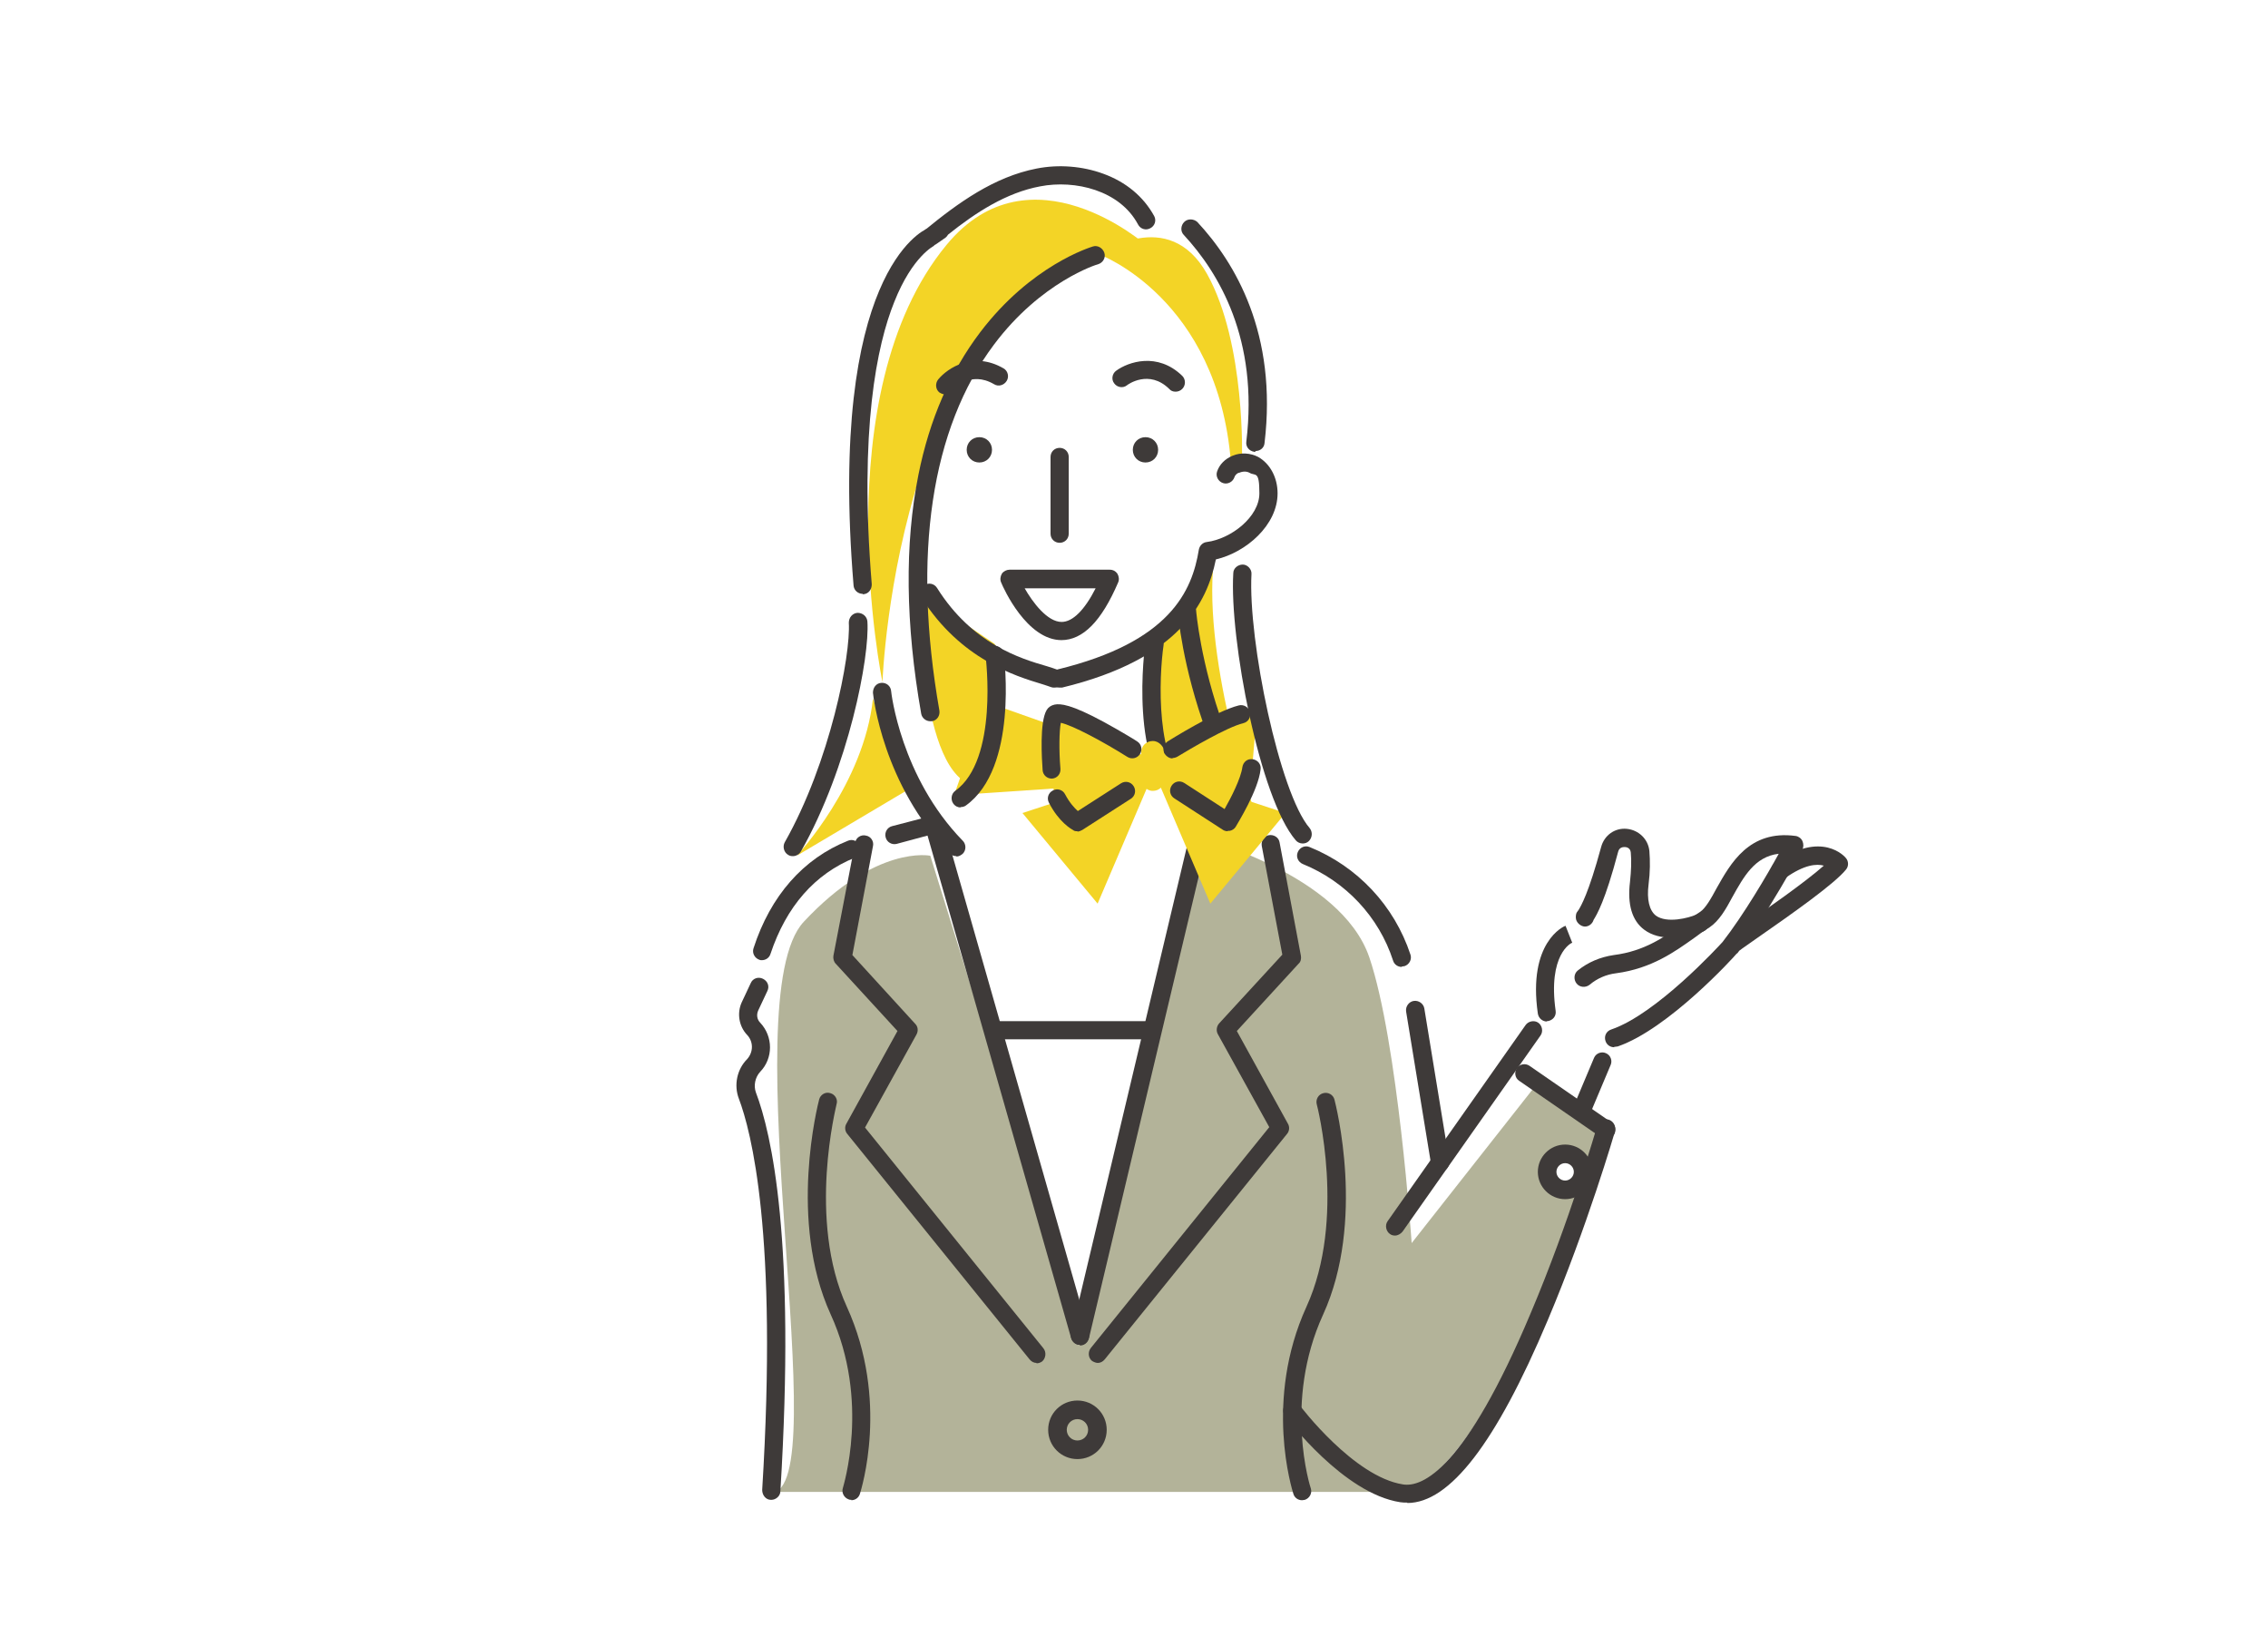
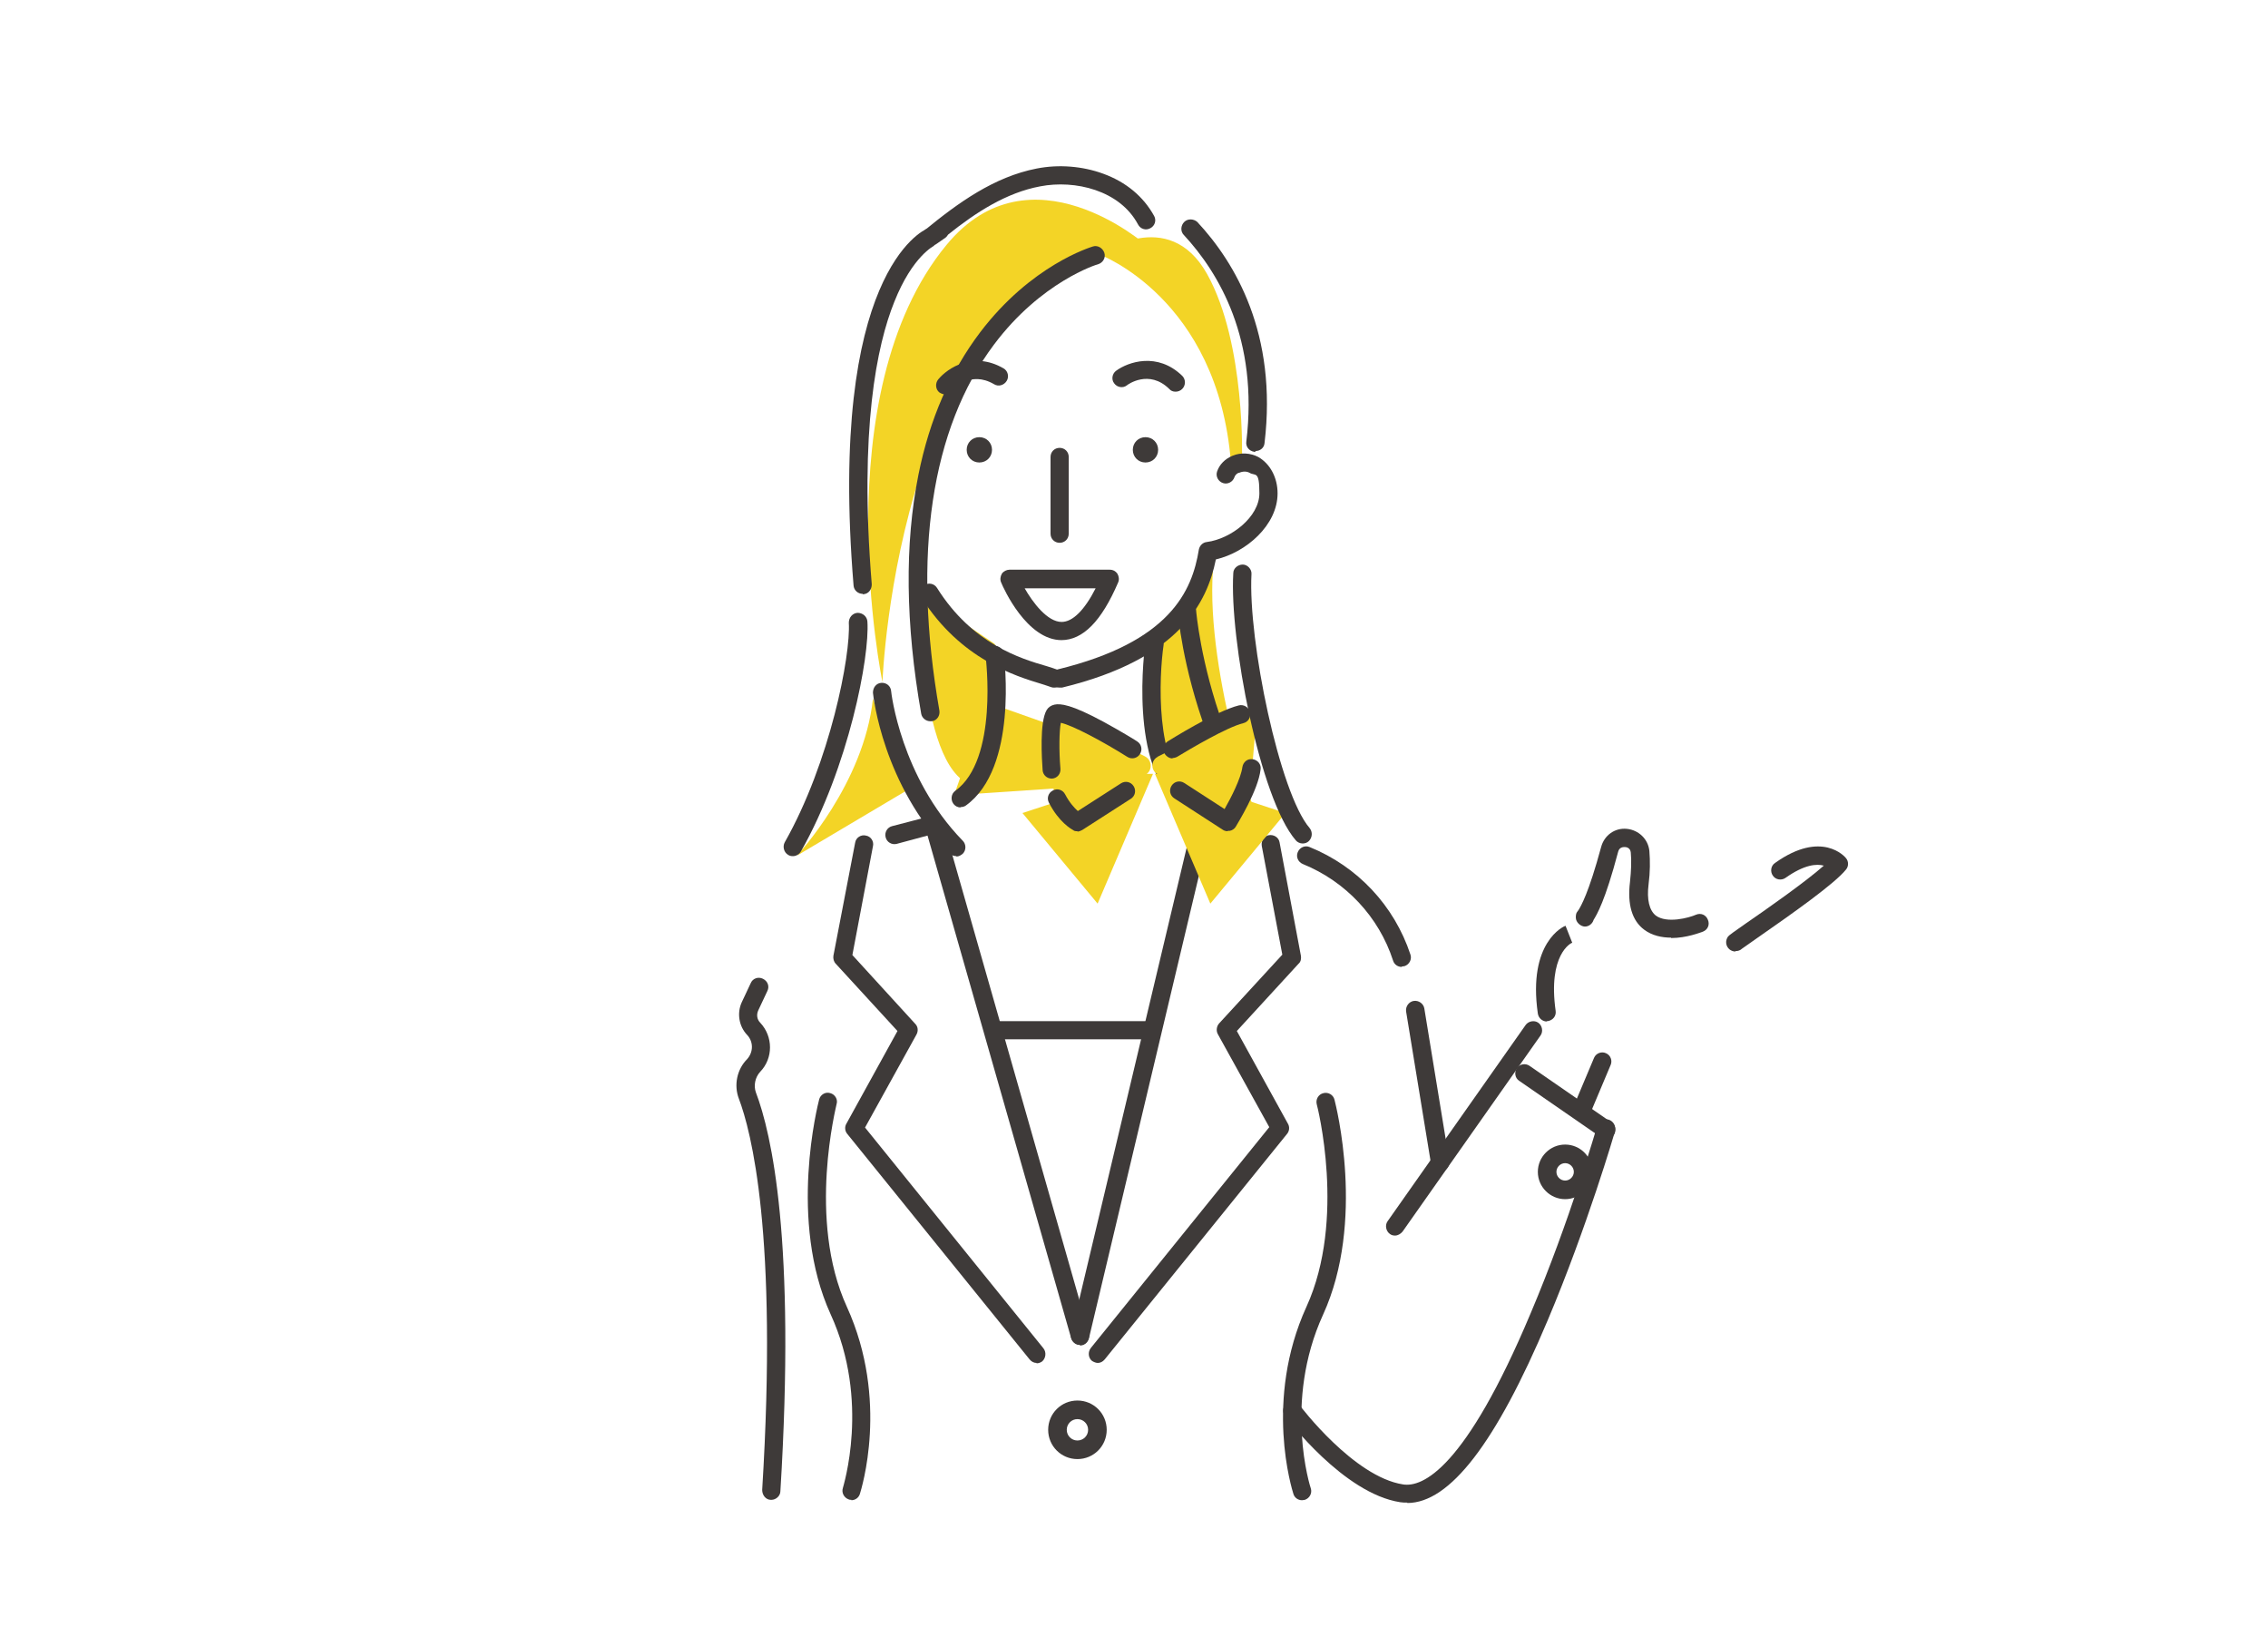
<svg xmlns="http://www.w3.org/2000/svg" id="_レイヤー_2" version="1.1" viewBox="0 0 573.4 411.3">
  <defs>
    <style>
      .st0 {
        fill: #f3d426;
      }

      .st1 {
        fill: #f9f8cc;
      }

      .st2 {
        fill: #3e3a39;
      }

      .st3 {
        fill: #fff;
      }

      .st4 {
        fill: #b3b399;
      }
    </style>
  </defs>
  <g id="_レイヤー_4">
    <rect class="st3" y="0" width="573.4" height="411.3" />
    <g>
      <path class="st3" d="M194.9,376.8s2.9-86.2-6.6-102.3l3.9-8.6-3.1-10s6.3-26,12.4-31.6c0,0,18.7-66.1,17-85.1s-.5-69,18.9-80.9,36.8-22.7,52.1-2.5c0,0,12-9.2,19.8,13.6,7.8,22.8,7.4,48.2,7.4,48.2,0,0,9.3,12.2-3.3,18.5,0,0,5,73.4,16.6,80.4,11.6,7.1,23.6,14.9,27.6,39.6s6.2,37.9,6.2,37.9c0,0,27.3-35.8,27-37.9-.2-2.1-1.9-17.8,9.5-24,0,0,8.6-20.8,10.8-19.9,2.1.9,1.6,37.8,21,17.2,0,0,12.4-22.1,19.3-15.8l2.5,4.1,10.5.8-26.1,20.7-31.8,26.2-6.6,16.3,5.8,4s-30,97.1-57,90.1l-154.2,1.1h.4Z" />
      <polygon class="st0" points="276.9 198.6 241.2 201 249.5 177.5 286.3 190.5 276.9 198.6" />
-       <path class="st4" d="M194.9,377.3c16.8,0-10-124.7,8.3-144.3s32-16.7,32-16.7l37.7,121.2,29.9-125.9s36.2,9.2,43.4,30.4c7.2,21.2,10.7,72.2,10.7,72.2l30.7-39,18.5,10.2s-27.9,86.8-51.7,91.7h-159.5v.2Z" />
      <g>
        <path class="st0" d="M307.2,139.2l-3.4,6.4s-6.1,13.1-13.7,18c0,0-9.6,38.2,27,41.3,0,0-13.9-40.6-9.9-65.7h0Z" />
        <path class="st0" d="M232.5,149.9s-.5,46.7,14.4,48.8c0,0,10.2-28.3,4.5-36l-19-12.8h.1Z" />
        <path class="st0" d="M201.6,216.2l27.3-16.2-8.2-23.4c-2.3,21.6-19.1,39.5-19.1,39.5h0Z" />
        <path class="st0" d="M277.9,64.3s30,11,33.3,52.6l2.8-.6s1-29.4-8.8-47-27.3-4.9-27.3-4.9h0Z" />
        <path class="st0" d="M239.3,61.9c-31.2,37.8-16.2,110.5-16.2,110.5,0,0,3.9-104.8,66.6-110.5,0,0-29.2-25.7-50.4,0h0Z" />
      </g>
      <path class="st1" d="M291.8,162.7h0Z" />
      <path class="st2" d="M299.7,204.1c-.5,0-.9-.1-1.3-.4-13.2-9.5-9-40.1-8.8-41.4.2-1.3,1.4-2.1,2.6-2,1.3.2,2.1,1.4,2,2.6-1.2,8.1-2.2,30.4,6.9,36.9,1,.8,1.3,2.2.5,3.2-.5.6-1.2,1-1.9,1h0Z" />
      <path class="st2" d="M242.9,204.1c-.7,0-1.4-.3-1.9-1-.7-1-.5-2.5.5-3.2,11-7.9,7.7-33.7,7.7-34-.2-1.3.7-2.4,2-2.6,1.3-.2,2.4.7,2.6,2,.1,1.2,3.6,28.8-9.6,38.3-.4.3-.9.4-1.4.4h0Z" />
      <path class="st2" d="M266.6,173.8c-.3,0-.5,0-.8-.1-.6-.2-1.4-.5-2.4-.8-6.6-2-20.5-6.2-30.4-21.8-.7-1.1-.4-2.5.7-3.2s2.5-.4,3.2.7c8.9,14.2,21.2,17.9,27.8,19.8,1,.3,1.9.6,2.7.9,1.2.4,1.8,1.8,1.4,3-.3.9-1.2,1.5-2.2,1.5h0Z" />
      <path class="st2" d="M267.9,173.8c-1.1,0-2-.7-2.2-1.8-.3-1.3.5-2.5,1.7-2.8,28.4-6.9,34-19.8,35.7-30.3.2-1,1-1.8,2-1.9,6.2-.8,13.3-6.4,13.3-12.3s-1-4.3-2.5-5.2c-.7-.4-1.7-.4-2.6,0-.4,0-1,.5-1.2,1.1-.4,1.2-1.7,1.9-2.9,1.5s-1.9-1.7-1.5-2.9c.6-1.8,2-3.2,3.9-4,2.1-.9,4.6-.7,6.5.3,3,1.7,4.9,5.2,4.9,9.2,0,8-7.9,14.9-15.6,16.7-2.2,10.8-9.1,25.2-38.9,32.4h-.6,0Z" />
      <path class="st2" d="M235.3,62.2c-.7,0-1.4-.3-1.8-.9-.7-1-.6-2.4.4-3.2,8.3-6.8,17.4-13.4,28.2-15.5,5.6-1.1,11.6-.6,16.8,1.3,5.8,2.1,10.2,5.8,12.9,10.7.6,1.1.2,2.5-1,3.1-1.1.6-2.5.2-3.1-1-4.6-8.6-15.9-11.3-24.7-9.6-8.6,1.6-16.3,6.6-23.3,12.2-.2.3-.4.6-.7.8l-2.3,1.6c-.4.3-.9.4-1.3.4h0Z" />
      <path class="st2" d="M200.4,216.4c-.4,0-.8-.1-1.1-.3-1.1-.6-1.5-2.1-.9-3.2,11.5-20.3,16.7-47.3,16.2-55.5,0-1.3.9-2.4,2.2-2.5,1.3,0,2.4.9,2.5,2.2.6,8.9-4.7,36.7-16.8,58.1-.4.7-1.2,1.2-2,1.2h0Z" />
      <path class="st2" d="M317.4,114.2h-.3c-1.3-.2-2.2-1.3-2-2.6,3.1-25.8-6.9-42.6-15.8-52.2-.9-.9-.8-2.4.1-3.3.9-.9,2.4-.8,3.3,0,9.6,10.3,20.3,28.3,17,55.9-.1,1.2-1.1,2-2.3,2h0Z" />
      <path class="st2" d="M235.2,182.3c-1.1,0-2.1-.8-2.3-1.9-4-22.7-4.2-43-.7-60.4,2.8-14,8.1-26.1,15.6-36,12.9-17,27.9-21.5,28.5-21.7,1.2-.4,2.5.4,2.9,1.6.4,1.2-.3,2.5-1.6,2.9-.2,0-14.4,4.4-26.3,20.3-15.9,21.2-20.7,53.2-13.8,92.5.2,1.3-.6,2.5-1.9,2.7h-.4,0Z" />
      <path class="st2" d="M218.1,150.1c-1.2,0-2.2-.9-2.3-2.1-6.5-78.9,17.6-89.8,18.6-90.2l1.8,4.3h0s-5.5,2.6-10.1,14.2c-4.4,10.9-8.9,32.2-5.7,71.4,0,1.3-.8,2.4-2.1,2.5h-.2Z" />
      <path class="st2" d="M247.6,110.5c-1.8,0-3.2,1.4-3.2,3.2s1.4,3.2,3.2,3.2,3.2-1.4,3.2-3.2-1.4-3.2-3.2-3.2Z" />
      <path class="st2" d="M289.6,110.5c-1.8,0-3.2,1.4-3.2,3.2s1.4,3.2,3.2,3.2,3.2-1.4,3.2-3.2-1.4-3.2-3.2-3.2Z" />
      <path class="st2" d="M297.2,99c-.6,0-1.2-.2-1.6-.7-5.1-5-10.5-1.1-10.7-.9-1,.8-2.5.5-3.2-.5-.8-1-.5-2.5.5-3.2,3-2.2,10.4-4.8,16.7,1.3.9.9.9,2.4,0,3.3-.5.5-1.1.7-1.7.7h0Z" />
      <path class="st2" d="M239,99.7c-.5,0-1-.2-1.5-.5-1-.8-1.1-2.3-.3-3.3,2.4-2.9,8.9-7.2,16.5-2.8,1.1.6,1.5,2.1.8,3.2s-2.1,1.5-3.2.8c-6-3.5-10.2,1.2-10.6,1.7s-1.1.8-1.8.8h0Z" />
      <path class="st2" d="M241.8,216.4c-.6,0-1.2-.2-1.7-.7-16.9-17.3-19.3-39.7-19.4-40.6,0-1.3.8-2.4,2.1-2.5,1.3-.1,2.4.8,2.5,2.1h0c0,.2,2.4,21.7,18.1,37.8.9.9.9,2.4,0,3.3-.5.4-1,.7-1.6.7h0Z" />
      <path class="st2" d="M307.3,186.8c-.9,0-1.8-.6-2.2-1.5-6.2-16.8-7.3-30.2-7.3-30.7,0-1.3.9-2.4,2.1-2.5s2.4.9,2.5,2.1c0,.2,1.1,13.4,7,29.5.4,1.2-.2,2.5-1.4,3-.3,0-.5.1-.8.1h0Z" />
      <path class="st2" d="M267.9,137.2c-1.3,0-2.3-1-2.3-2.3v-19.4c0-1.3,1-2.3,2.3-2.3s2.3,1,2.3,2.3v19.4c0,1.3-1,2.3-2.3,2.3Z" />
      <path class="st2" d="M354.4,244.4c-1,0-1.9-.6-2.2-1.6-3.6-11.1-12-20-22.8-24.4-1.2-.5-1.8-1.8-1.3-3s1.8-1.8,3-1.3c12.1,4.9,21.4,14.8,25.5,27.2.4,1.2-.3,2.5-1.5,2.9-.2,0-.5.1-.7.1h0Z" />
-       <path class="st2" d="M192.7,242.7c-.2,0-.5,0-.7-.1-1.2-.4-1.9-1.7-1.5-2.9,4.3-13.3,12.6-22.7,23.9-27.2,1.2-.5,2.5.1,3,1.3s0,2.5-1.3,3c-10.1,4.1-17.3,12.3-21.3,24.3-.3,1-1.2,1.6-2.2,1.6h0Z" />
      <path class="st2" d="M352.7,312.3c-.5,0-.9-.1-1.3-.4-1-.7-1.3-2.2-.6-3.2l34.9-49.6c.7-1,2.2-1.3,3.2-.6,1,.7,1.3,2.2.6,3.2l-34.9,49.6c-.5.6-1.2,1-1.9,1h0Z" />
      <path class="st2" d="M364.1,296.1c-1.1,0-2.1-.8-2.3-1.9l-6.3-38.5c-.2-1.3.7-2.5,1.9-2.7,1.3-.2,2.5.7,2.7,1.9l6.3,38.5c.2,1.3-.7,2.5-1.9,2.7h-.4Z" />
      <path class="st2" d="M273,339.9c-1,0-1.9-.7-2.2-1.7l-36.3-127-7.8,2.1c-1.2.3-2.5-.4-2.8-1.7-.3-1.2.4-2.5,1.7-2.8l10-2.6c1.2-.3,2.5.4,2.8,1.6l36.9,129.2c.3,1.2-.4,2.5-1.6,2.9h-.7Z" />
      <path class="st2" d="M273,339.9h-.5c-1.2-.3-2-1.6-1.7-2.8l30.7-129.1c.2-.6.6-1.2,1.2-1.5.6-.3,1.3-.4,1.9-.1l10,3.7c1.2.4,1.8,1.8,1.4,3-.4,1.2-1.8,1.8-3,1.4l-7.6-2.8-30.1,126.6c-.3,1.1-1.2,1.8-2.3,1.8h0v-.2Z" />
      <path class="st2" d="M277.6,344.5c-.5,0-1-.2-1.5-.5-1-.8-1.1-2.3-.3-3.3l45.1-55.8-13-23.5c-.5-.9-.3-2,.3-2.7l16-17.4-5.2-27.5c-.2-1.3.6-2.5,1.8-2.7,1.3-.2,2.5.6,2.7,1.8l5.4,28.7c.1.7,0,1.5-.6,2l-15.6,17,12.9,23.4c.5.8.4,1.9-.2,2.6l-46.1,57c-.5.6-1.1.9-1.8.9h.1Z" />
      <path class="st2" d="M262.1,344.5c-.7,0-1.3-.3-1.8-.9l-46.1-57c-.6-.7-.7-1.8-.2-2.6l12.9-23.4-15.6-17c-.5-.5-.7-1.3-.6-2l5.5-28.6c.2-1.3,1.5-2.1,2.7-1.8,1.3.2,2.1,1.5,1.8,2.7l-5.2,27.5,15.9,17.4c.7.7.8,1.8.3,2.7l-13,23.5,45.1,55.8c.8,1,.6,2.5-.3,3.3-.4.3-.9.5-1.5.5h0Z" />
      <path class="st2" d="M406.1,287.9c-.5,0-.9-.1-1.3-.4l-20.7-14.3c-1.1-.7-1.3-2.2-.6-3.2.7-1.1,2.2-1.3,3.2-.6l20.7,14.3c1.1.7,1.3,2.2.6,3.2-.5.6-1.2,1-1.9,1h0Z" />
      <g>
-         <circle class="st3" cx="395.8" cy="296.3" r="4.5" />
        <path class="st2" d="M395.7,303.1c-3.8,0-6.9-3.1-6.9-6.9s3.1-6.9,6.9-6.9,6.9,3.1,6.9,6.9-3.1,6.9-6.9,6.9ZM395.7,294c-1.2,0-2.2,1-2.2,2.2s1,2.2,2.2,2.2,2.2-1,2.2-2.2-1-2.2-2.2-2.2Z" />
      </g>
      <path class="st2" d="M215.3,379.1c-.2,0-.5,0-.7-.1-1.2-.4-1.9-1.7-1.5-2.9,0-.2,7-21.9-3.1-43.9-10.8-23.7-3.2-53.1-2.9-54.3s1.6-2,2.8-1.6c1.2.3,2,1.6,1.6,2.8h0c0,.3-7.5,29.1,2.6,51.2,10.8,23.7,3.6,46.3,3.3,47.3-.3,1-1.2,1.6-2.2,1.6h0Z" />
      <path class="st2" d="M329.2,379.2c-1,0-1.9-.6-2.2-1.6s-7.5-23.6,3.3-47.3c10.1-22.1,2.7-50.9,2.6-51.2-.3-1.2.4-2.5,1.7-2.8,1.2-.3,2.5.4,2.8,1.7.3,1.2,7.9,30.7-2.9,54.3-10.1,22.1-3.2,43.7-3.1,43.9.4,1.2-.3,2.5-1.5,2.9-.2,0-.5.1-.7.1h0Z" />
      <path class="st2" d="M272.4,368.8c-4.1,0-7.4-3.3-7.4-7.4s3.3-7.4,7.4-7.4,7.4,3.3,7.4,7.4-3.3,7.4-7.4,7.4ZM272.4,358.7c-1.5,0-2.7,1.2-2.7,2.7s1.2,2.7,2.7,2.7,2.7-1.2,2.7-2.7-1.2-2.7-2.7-2.7Z" />
      <path class="st2" d="M355.8,379.8c-.6,0-1.2,0-1.8-.1-14.3-2.2-28.5-21-29.1-21.8-.8-1-.6-2.5.5-3.2s2.5-.6,3.2.5h0c.1.2,13.7,18.1,26.1,20,4.9.8,15.7-3.8,32.3-43.3,9.8-23.1,16.7-47,16.8-47.3.4-1.2,1.6-1.9,2.9-1.6,1.2.4,1.9,1.6,1.6,2.9,0,.2-7.1,24.4-17,47.8-13.1,31.1-24.8,46.2-35.5,46.2h0Z" />
      <path class="st2" d="M400.3,282c-.3,0-.6,0-.9-.2-1.2-.5-1.7-1.9-1.2-3l4.8-11.4c.5-1.2,1.9-1.7,3-1.2,1.2.5,1.7,1.9,1.2,3l-4.8,11.4c-.4.9-1.2,1.4-2.1,1.4h0Z" />
      <g>
        <g>
          <g>
-             <path class="st2" d="M408.1,264.7c-1,0-1.9-.6-2.2-1.6-.4-1.2.2-2.5,1.5-2.9,11.4-3.9,27.1-21,28.1-22.1,5.3-6.8,11.3-17,14.2-22.3-6.1.7-8.9,5.9-11.7,10.9-1.7,3.2-3.4,6.1-5.8,7.7-1.3.8-2.6,1.7-3.9,2.7-4.8,3.4-10.7,7.7-19.7,8.9-2.5.3-4.8,1.3-6.7,2.9-1,.8-2.5.7-3.3-.3s-.7-2.5.3-3.3c2.6-2.1,5.7-3.4,9.1-3.9,7.9-1,13-4.7,17.6-8,1.4-1,2.8-2,4.2-2.9,1.4-.9,2.8-3.4,4.2-6,3.5-6.2,8.2-14.8,20-13.2.7.1,1.4.6,1.7,1.3s.3,1.5,0,2.1c-.4.7-8.9,16.6-16.5,26.3h-.1c-.7.9-17.3,19.1-30.1,23.5-.3,0-.5.1-.8.1h-.1Z" />
            <path class="st2" d="M438.7,240.5c-.5,0-1-.2-1.4-.5-1-.8-1.2-2.2-.4-3.3q.3-.4,4.5-3.3c4.8-3.3,15.1-10.5,19.7-14.6-1.8-.5-4.9-.3-9.7,3.1-1,.7-2.5.5-3.2-.6-.7-1-.5-2.5.6-3.2,11.8-8.4,17.7-1.5,17.9-1.2.7.8.7,2.1,0,2.9-2.8,3.5-13.1,10.8-22.6,17.4-1.7,1.2-3.3,2.3-3.7,2.6-.4.4-1,.6-1.6.6h0ZM440.5,239.6h0ZM440.5,239.6h0Z" />
          </g>
          <path class="st2" d="M422.5,237c-2.3,0-4.8-.5-6.8-2-3.1-2.3-4.3-6.4-3.6-12.1.3-2.8.4-5.3.2-7.4-.1-1.2-1.1-1.4-1.5-1.4s-1.4,0-1.7,1.2c-3.3,12.5-5.4,15.9-6.2,17.2h0c-.3,1-1.2,1.7-2.2,1.7s-2.3-1-2.3-2.3.4-1.4.7-1.9c.6-1,2.5-4.1,5.7-15.9.8-3,3.5-4.9,6.5-4.6s5.4,2.6,5.7,5.6c.2,2.5.2,5.3-.2,8.4-.5,3.9.2,6.6,1.8,7.9,2.8,2.1,8.4.6,10.2-.2,1.2-.5,2.5,0,3,1.3.5,1.2,0,2.5-1.3,3-.6.2-4.1,1.6-8,1.6h0ZM402.9,231.9h0Z" />
        </g>
        <path class="st2" d="M391.1,258.2c-1.1,0-2.1-.8-2.3-2-2.6-18.1,6.6-22.1,7-22.2l1.7,4.3h0c-.3,0-6.2,3-4.2,17.2.2,1.3-.7,2.4-2,2.6h-.3,0Z" />
      </g>
      <path class="st2" d="M289.6,262.7h-37.6c-1.3,0-2.3-1-2.3-2.3s1-2.3,2.3-2.3h37.6c1.3,0,2.3,1,2.3,2.3s-1,2.3-2.3,2.3Z" />
      <g>
        <path class="st3" d="M280.6,146.3c-12.7,29.7-25.4,0-25.4,0h25.4Z" />
        <path class="st2" d="M268.4,161.8c-8.8,0-14.7-13.1-15.3-14.6-.3-.7-.2-1.5.2-2.2.4-.6,1.2-1,1.9-1h25.4c.8,0,1.5.4,1.9,1,.4.7.5,1.5.2,2.2-4.2,9.8-8.9,14.6-14.4,14.6h.1ZM259,148.6c2.1,3.7,5.8,8.6,9.4,8.6h0c2.8,0,5.8-3,8.6-8.5h-18Z" />
      </g>
      <path class="st2" d="M194.9,379.1h0c-1.3,0-2.2-1.2-2.2-2.5,4-64.8-2.8-90.7-5.9-98.9-1.3-3.4-.5-7.4,2.1-10h0c1.6-1.8,1.6-4.4,0-6.1-2.1-2.2-2.6-5.5-1.4-8.2l2.3-4.9c.5-1.2,1.9-1.7,3.1-1.1s1.7,1.9,1.1,3.1l-2.3,4.9c-.5,1.1-.3,2.3.5,3.1,3.3,3.5,3.3,9,0,12.4h0c-1.3,1.4-1.7,3.5-1.1,5.2,4,10.5,10.1,37.5,6.2,100.8,0,1.2-1.1,2.2-2.3,2.2h0Z" />
      <g>
        <path class="st0" d="M292.6,191.3l21.3-10.7c1.7-.9,3.7.5,3.6,2.4l-1.7,20.5c-.2,1.7-2,2.8-3.6,2l-19.5-9.8c-1.8-.9-1.8-3.5,0-4.4h-.1Z" />
        <path class="st0" d="M289.5,191.2l-20.7-10.4c-1.8-.9-4,.5-3.8,2.6l1.7,19.9c.2,1.9,2.1,3,3.8,2.1l19-9.5c1.9-1,1.9-3.7,0-4.7h0Z" />
        <polygon class="st0" points="288.7 195.6 258.5 205.5 277.5 228.4 291.5 195.6 288.7 195.6" />
        <polygon class="st0" points="294.8 195.6 325 205.5 306 228.4 292 195.6 294.8 195.6" />
-         <rect class="st0" x="288.5" y="187.3" width="5.9" height="12.6" rx="2.9" ry="2.9" />
      </g>
      <path class="st2" d="M272.4,210.1c-.4,0-.8,0-1.1-.3-.4-.2-3.6-2-6.1-6.9-.6-1.1-.2-2.5,1-3.1,1.1-.6,2.5-.2,3.1,1,1.1,2.1,2.4,3.5,3.2,4.2l10.9-7c1.1-.7,2.5-.4,3.2.7.7,1.1.4,2.5-.7,3.2l-12.3,7.9c-.4.2-.8.4-1.3.4h.1Z" />
      <path class="st2" d="M310.4,210.1c-.4,0-.9-.1-1.3-.4l-12.2-7.9c-1.1-.7-1.4-2.1-.7-3.2.7-1.1,2.1-1.4,3.2-.7l10.2,6.6c1.7-3,4.1-7.7,4.5-10.6.2-1.3,1.3-2.2,2.6-2s2.2,1.3,2,2.6c-.6,5.3-5.8,13.6-6.3,14.5-.3.5-.9.9-1.5,1h-.5Z" />
      <path class="st2" d="M265.9,196.8c-1.2,0-2.2-.9-2.3-2.1-.2-2.8-.8-12.1,1-15.2.4-.7,1.1-1.2,2-1.4,1.5-.3,4.2-.1,12.5,4.4,4.4,2.4,8.3,4.8,8.4,4.9,1.1.7,1.4,2.1.7,3.2s-2.1,1.4-3.2.7c-6.2-3.9-13.9-8-16.8-8.6-.4,2-.5,6.9-.1,11.6.1,1.3-.8,2.4-2.1,2.5h-.2.1Z" />
      <path class="st2" d="M296.5,191.7c-.8,0-1.5-.4-2-1.1-.7-1.1-.3-2.5.7-3.2.5-.3,12.3-7.7,18-9.1,1.2-.3,2.5.4,2.8,1.7s-.4,2.5-1.7,2.8c-4.1,1-13.4,6.5-16.7,8.5-.4.2-.8.3-1.2.3h0Z" />
      <path class="st2" d="M329.3,213.2c-.6,0-1.3-.3-1.7-.8-9.1-10.5-16.8-50.9-15.8-67.5,0-1.3,1.2-2.2,2.4-2.2s2.3,1.2,2.2,2.4c-.9,16.8,7.1,55.4,14.7,64.2.8,1,.7,2.4-.2,3.3-.4.4-1,.6-1.5.6h0Z" />
    </g>
  </g>
</svg>